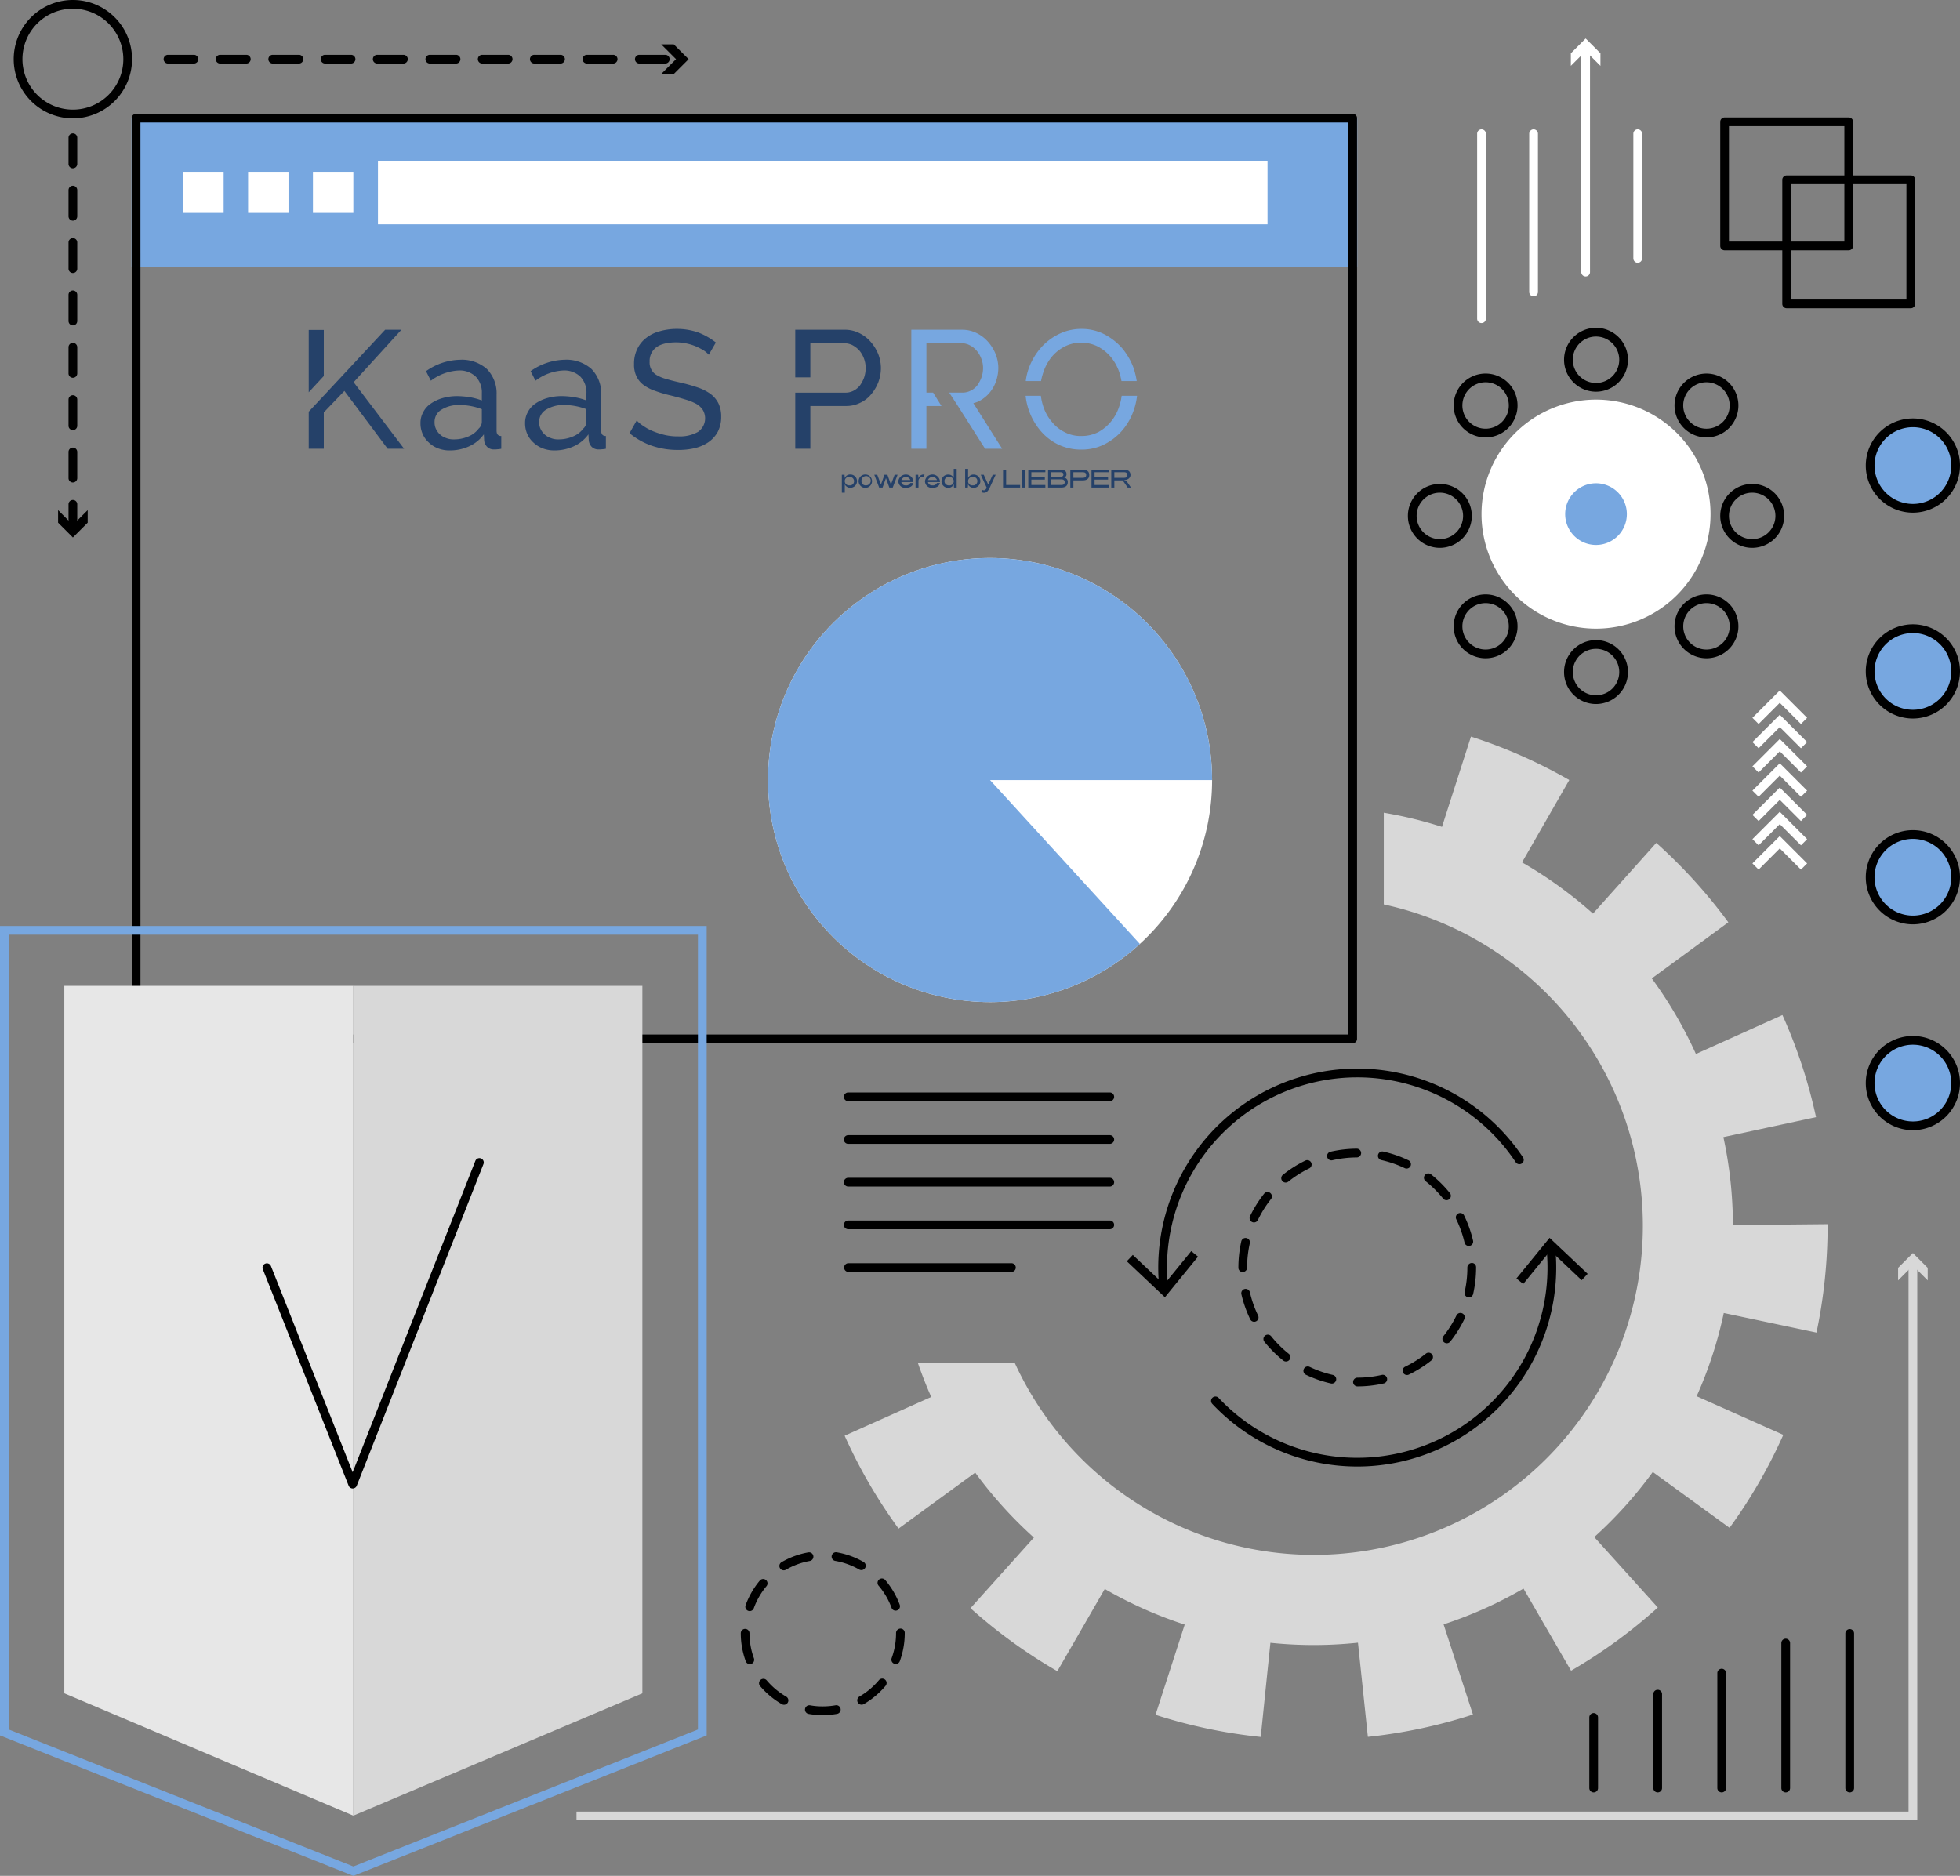
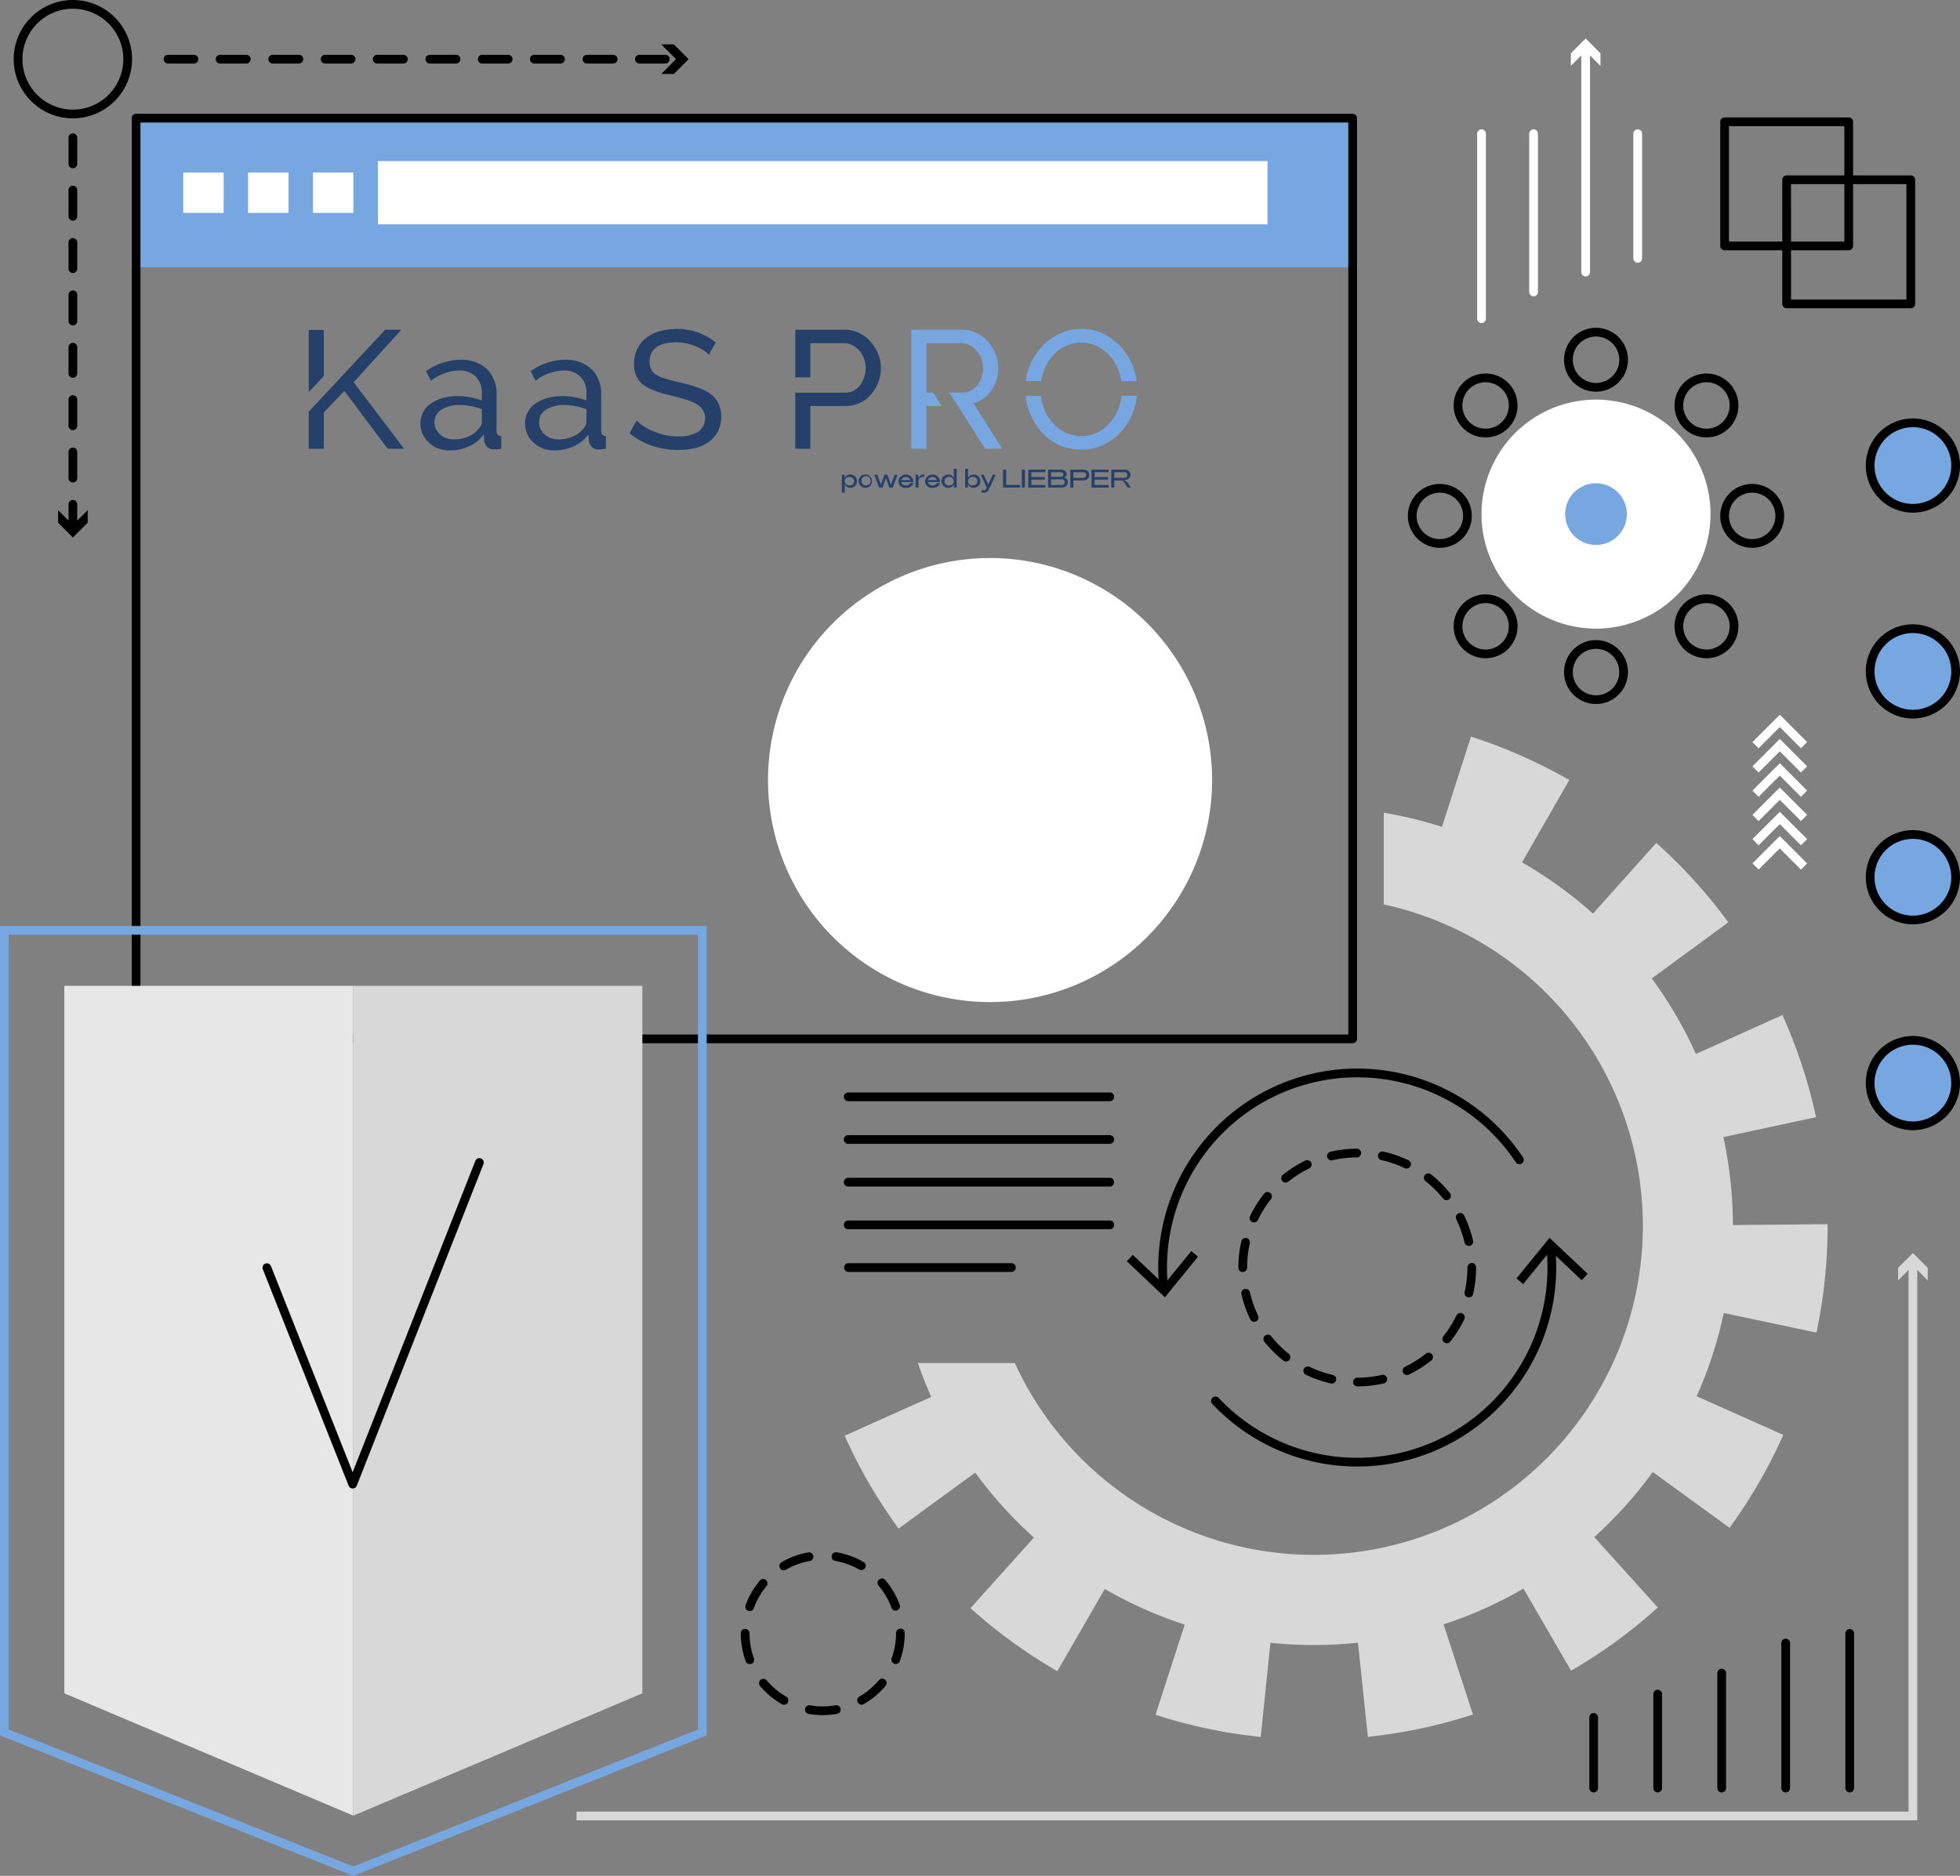
<svg xmlns="http://www.w3.org/2000/svg" id="Gruppe_18432" data-name="Gruppe 18432" width="526.452" height="503.883" viewBox="0 0 526.452 503.883">
  <rect x="0" y="0" width="526.452" height="503.883" fill="#808080" stroke="none" />
  <defs>
    <clipPath id="clip-path">
      <rect id="Rechteck_8769" data-name="Rechteck 8769" width="526.452" height="503.883" fill="none" />
    </clipPath>
  </defs>
  <g id="Gruppe_18431" data-name="Gruppe 18431" clip-path="url(#clip-path)">
    <path id="Pfad_90028" data-name="Pfad 90028" d="M253.6,157.243A59.64,59.64,0,1,1,193.96,97.6,59.639,59.639,0,0,1,253.6,157.243" transform="translate(71.966 52.294)" fill="#fff" />
-     <path id="Pfad_90029" data-name="Pfad 90029" d="M193.96,157.243,234.2,201.258a59.64,59.64,0,1,1,19.4-44.015Z" transform="translate(71.966 52.294)" fill="#77a7e0" />
    <rect id="Rechteck_8763" data-name="Rechteck 8763" width="329.226" height="40.065" transform="translate(35.326 31.734)" fill="#77a7e0" />
    <rect id="Rechteck_8764" data-name="Rechteck 8764" width="10.853" height="10.853" transform="translate(49.216 46.339)" fill="#fff" />
    <rect id="Rechteck_8765" data-name="Rechteck 8765" width="10.852" height="10.853" transform="translate(66.636 46.339)" fill="#fff" />
    <rect id="Rechteck_8766" data-name="Rechteck 8766" width="10.853" height="10.853" transform="translate(84.055 46.339)" fill="#fff" />
    <rect id="Rechteck_8767" data-name="Rechteck 8767" width="238.932" height="16.98" transform="translate(101.52 43.275)" fill="#fff" />
    <path id="Pfad_90030" data-name="Pfad 90030" d="M350.986,269.561H24.209a1.173,1.173,0,0,1-1.173-1.173V21.071A1.173,1.173,0,0,1,24.209,19.9H350.986a1.172,1.172,0,0,1,1.172,1.172V268.388a1.172,1.172,0,0,1-1.172,1.173m-325.6-2.345H349.814V22.244H25.381Z" transform="translate(12.342 10.661)" />
    <path id="Pfad_90031" data-name="Pfad 90031" d="M219.031,193.418H148.78a1.173,1.173,0,1,1,0-2.345h70.251a1.173,1.173,0,0,1,0,2.345" transform="translate(79.085 102.373)" />
    <path id="Pfad_90032" data-name="Pfad 90032" d="M219.031,200.884H148.78a1.173,1.173,0,1,1,0-2.345h70.251a1.173,1.173,0,0,1,0,2.345" transform="translate(79.085 106.373)" />
    <path id="Pfad_90033" data-name="Pfad 90033" d="M219.031,208.35H148.78a1.173,1.173,0,1,1,0-2.345h70.251a1.173,1.173,0,0,1,0,2.345" transform="translate(79.085 110.373)" />
    <path id="Pfad_90034" data-name="Pfad 90034" d="M219.031,215.816H148.78a1.173,1.173,0,1,1,0-2.345h70.251a1.173,1.173,0,0,1,0,2.345" transform="translate(79.085 114.373)" />
    <path id="Pfad_90035" data-name="Pfad 90035" d="M192.609,223.282H148.78a1.173,1.173,0,0,1,0-2.345h43.83a1.173,1.173,0,0,1,0,2.345" transform="translate(79.085 118.373)" />
    <path id="Pfad_90036" data-name="Pfad 90036" d="M279.132,320.939a1.171,1.171,0,0,1-1.172-1.172V300.793a1.172,1.172,0,0,1,2.344,0v18.975a1.171,1.171,0,0,1-1.172,1.172" transform="translate(148.925 160.53)" />
    <path id="Pfad_90037" data-name="Pfad 90037" d="M290.327,323.122a1.171,1.171,0,0,1-1.172-1.172V296.719a1.172,1.172,0,1,1,2.344,0v25.231a1.171,1.171,0,0,1-1.172,1.172" transform="translate(154.923 158.347)" />
    <path id="Pfad_90038" data-name="Pfad 90038" d="M301.523,325.093a1.171,1.171,0,0,1-1.172-1.172V293.04a1.172,1.172,0,1,1,2.344,0v30.881a1.171,1.171,0,0,1-1.172,1.172" transform="translate(160.921 156.376)" />
    <path id="Pfad_90039" data-name="Pfad 90039" d="M312.719,327.909a1.171,1.171,0,0,1-1.172-1.172V287.785a1.172,1.172,0,0,1,2.344,0v38.952a1.171,1.171,0,0,1-1.172,1.172" transform="translate(166.92 153.561)" />
    <path id="Pfad_90040" data-name="Pfad 90040" d="M323.914,328.809a1.171,1.171,0,0,1-1.172-1.172V286.105a1.172,1.172,0,1,1,2.344,0v41.532a1.171,1.171,0,0,1-1.172,1.172" transform="translate(172.918 152.66)" />
    <path id="Pfad_90041" data-name="Pfad 90041" d="M460.954,370.606H100.826v-2.345H458.609V220.908h2.345Z" transform="translate(54.02 118.357)" fill="#d8d8d8" />
    <path id="Pfad_90042" data-name="Pfad 90042" d="M339.916,226.513l-3.975-3.978-3.975,3.978v-3.376l3.975-3.975,3.975,3.975Z" transform="translate(177.86 117.422)" fill="#d8d8d8" />
    <path id="Pfad_90043" data-name="Pfad 90043" d="M338.558,181.963a11.479,11.479,0,1,1-11.478,11.478,11.479,11.479,0,0,1,11.478-11.478" transform="translate(175.242 97.492)" fill="#77a7e0" />
    <path id="Pfad_90044" data-name="Pfad 90044" d="M338.969,206.5a12.652,12.652,0,1,1,12.65-12.65,12.666,12.666,0,0,1-12.65,12.65m0-22.958a10.307,10.307,0,1,0,10.305,10.308,10.32,10.32,0,0,0-10.305-10.308" transform="translate(174.833 97.083)" />
    <path id="Pfad_90045" data-name="Pfad 90045" d="M338.558,145.96a11.479,11.479,0,1,1-11.478,11.48,11.481,11.481,0,0,1,11.478-11.48" transform="translate(175.242 78.202)" fill="#77a7e0" />
    <path id="Pfad_90046" data-name="Pfad 90046" d="M338.969,170.5a12.652,12.652,0,1,1,12.65-12.652,12.666,12.666,0,0,1-12.65,12.652m0-22.958a10.307,10.307,0,1,0,10.305,10.307,10.319,10.319,0,0,0-10.305-10.307" transform="translate(174.833 77.793)" />
    <path id="Pfad_90047" data-name="Pfad 90047" d="M338.558,109.956a11.479,11.479,0,1,1-11.478,11.478,11.479,11.479,0,0,1,11.478-11.478" transform="translate(175.242 58.912)" fill="#77a7e0" />
    <path id="Pfad_90048" data-name="Pfad 90048" d="M338.969,134.5a12.652,12.652,0,1,1,12.65-12.652,12.667,12.667,0,0,1-12.65,12.652m0-22.958a10.307,10.307,0,1,0,10.305,10.307,10.319,10.319,0,0,0-10.305-10.307" transform="translate(174.833 58.503)" />
    <path id="Pfad_90049" data-name="Pfad 90049" d="M338.558,73.953A11.479,11.479,0,1,1,327.08,85.431a11.479,11.479,0,0,1,11.478-11.478" transform="translate(175.242 39.622)" fill="#77a7e0" />
    <path id="Pfad_90050" data-name="Pfad 90050" d="M338.969,98.492a12.652,12.652,0,1,1,12.65-12.652,12.666,12.666,0,0,1-12.65,12.652m0-22.958a10.307,10.307,0,1,0,10.305,10.307,10.319,10.319,0,0,0-10.305-10.307" transform="translate(174.833 39.213)" />
    <path id="Pfad_90051" data-name="Pfad 90051" d="M11.249,172.429V362.466L88.881,395.33v-222.9Z" transform="translate(6.027 92.383)" fill="#e7e7e7" />
    <path id="Pfad_90052" data-name="Pfad 90052" d="M61.8,172.429v222.9l77.63-32.864V172.429Z" transform="translate(33.11 92.383)" fill="#d8d8d8" />
    <path id="Pfad_90053" data-name="Pfad 90053" d="M94.908,417.109,0,379.384V161.959H189.814V379.384ZM2.345,377.793l92.563,36.794,92.561-36.794V164.3H2.345Z" transform="translate(0 86.774)" fill="#77a7e0" />
    <path id="Pfad_90054" data-name="Pfad 90054" d="M70.131,291.3a1.172,1.172,0,0,1-1.09-.74L46,232.436a1.172,1.172,0,1,1,2.179-.863l21.945,55.362L103.073,203.3a1.171,1.171,0,1,1,2.179.859L71.221,290.553a1.171,1.171,0,0,1-1.089.743Z" transform="translate(24.603 108.527)" />
    <path id="Pfad_90055" data-name="Pfad 90055" d="M386.309,260.04a112.553,112.553,0,0,0-2.559-23.623l24.886-5.36a137.414,137.414,0,0,0-9.026-27.432l-23.238,10.468a112.664,112.664,0,0,0-11.848-20.3l20.556-15.072a138.846,138.846,0,0,0-19.355-21.338l-17,19a113.193,113.193,0,0,0-19.061-13.765L342.358,140.5a137.544,137.544,0,0,0-26.406-11.669l-7.786,24.245a112.544,112.544,0,0,0-15.631-3.8v24.64A88.368,88.368,0,1,1,193.429,297.1H167.395c1.078,3.095,2.256,6.145,3.589,9.112l-23.261,10.417a138.171,138.171,0,0,0,14.482,24.943l20.589-15.035a113.516,113.516,0,0,0,15.762,17.451l-17.03,18.964a138.64,138.64,0,0,0,23.325,16.923l12.741-22.085a111.977,111.977,0,0,0,21.473,9.573l-7.84,24.228a137.471,137.471,0,0,0,28.257,5.947l2.6-25.294a112.609,112.609,0,0,0,23.52-.028l2.658,25.3a137.655,137.655,0,0,0,28.221-6L308.6,367.3a111.981,111.981,0,0,0,21.456-9.612l12.781,22.061a138.493,138.493,0,0,0,23.3-16.973l-17.067-18.924a113.413,113.413,0,0,0,15.72-17.483l20.619,15a138.065,138.065,0,0,0,14.435-24.973l-23.278-10.374a111.6,111.6,0,0,0,7.292-22.358l24.9,5.262a139.016,139.016,0,0,0,2.984-28.656V259.8Z" transform="translate(79.147 69.027)" fill="#d8d8d8" />
    <path id="Pfad_90056" data-name="Pfad 90056" d="M151.6,315.244h-.018a22.323,22.323,0,0,1-3.8-.327,1.172,1.172,0,0,1,.4-2.31,18.226,18.226,0,0,0,3.416.292,19.824,19.824,0,0,0,3.416-.3,1.171,1.171,0,0,1,.409,2.307,21.972,21.972,0,0,1-3.824.335m-10.426-2.777a1.166,1.166,0,0,1-.587-.158,22.134,22.134,0,0,1-5.862-4.905,1.173,1.173,0,0,1,1.791-1.514,19.807,19.807,0,0,0,5.243,4.389,1.173,1.173,0,0,1-.585,2.188m20.844-.02a1.171,1.171,0,0,1-.585-2.185,19.671,19.671,0,0,0,5.231-4.4,1.172,1.172,0,1,1,1.8,1.507,21.991,21.991,0,0,1-5.854,4.919,1.156,1.156,0,0,1-.587.157m-30.028-10.89a1.171,1.171,0,0,1-1.1-.768,21.972,21.972,0,0,1-1.335-7.53,1.171,1.171,0,0,1,1.17-1.173h0a1.172,1.172,0,0,1,1.172,1.17,19.618,19.618,0,0,0,1.193,6.727,1.173,1.173,0,0,1-.7,1.5,1.2,1.2,0,0,1-.4.071m39.193-.035a1.157,1.157,0,0,1-.4-.072,1.17,1.17,0,0,1-.7-1.5,19.628,19.628,0,0,0,1.181-6.731A1.208,1.208,0,0,1,172.431,292a1.137,1.137,0,0,1,1.172,1.132v.081a21.886,21.886,0,0,1-1.324,7.533,1.173,1.173,0,0,1-1.1.772M131.957,287.3a1.17,1.17,0,0,1-1.1-1.571,21.977,21.977,0,0,1,3.812-6.628,1.173,1.173,0,0,1,1.8,1.505,19.661,19.661,0,0,0-3.409,5.92,1.171,1.171,0,0,1-1.1.774m39.2-.114a1.172,1.172,0,0,1-1.1-.768,19.608,19.608,0,0,0-3.442-5.9A1.172,1.172,0,1,1,168.4,279a21.961,21.961,0,0,1,3.852,6.6,1.177,1.177,0,0,1-.7,1.507,1.162,1.162,0,0,1-.4.072M141.1,276.352a1.173,1.173,0,0,1-.591-2.185,21.859,21.859,0,0,1,7.181-2.635,1.172,1.172,0,0,1,.412,2.308,19.512,19.512,0,0,0-6.41,2.353,1.18,1.18,0,0,1-.591.16m20.847-.06a1.183,1.183,0,0,1-.584-.155,19.54,19.54,0,0,0-6.427-2.316,1.172,1.172,0,1,1,.4-2.31,21.852,21.852,0,0,1,7.2,2.592,1.172,1.172,0,0,1-.584,2.189" transform="translate(69.409 145.46)" />
    <path id="Pfad_90057" data-name="Pfad 90057" d="M248.541,264.761a1.173,1.173,0,0,1,0-2.345,29.819,29.819,0,0,0,6.581-.74,1.172,1.172,0,0,1,.522,2.285,32.113,32.113,0,0,1-7.1.8ZM241.7,264a1.157,1.157,0,0,1-.258-.029,31.891,31.891,0,0,1-6.753-2.351,1.173,1.173,0,0,1,1.017-2.113,29.545,29.545,0,0,0,6.254,2.178A1.173,1.173,0,0,1,241.7,264m20.172-2.293a1.172,1.172,0,0,1-.511-2.227,29.641,29.641,0,0,0,5.6-3.531,1.173,1.173,0,0,1,1.465,1.832,31.976,31.976,0,0,1-6.045,3.809,1.166,1.166,0,0,1-.51.117m-32.5-3.632a1.167,1.167,0,0,1-.731-.255,32.181,32.181,0,0,1-5.057-5.043,1.172,1.172,0,1,1,1.828-1.467,29.946,29.946,0,0,0,4.69,4.676,1.171,1.171,0,0,1-.729,2.089m43.191-4.9a1.173,1.173,0,0,1-.917-1.9,29.72,29.72,0,0,0,3.526-5.606,1.173,1.173,0,0,1,2.112,1.02,32.034,32.034,0,0,1-3.806,6.049,1.174,1.174,0,0,1-.915.441M220.82,247.4a1.173,1.173,0,0,1-1.055-.662A31.988,31.988,0,0,1,217.392,240a1.172,1.172,0,0,1,2.285-.525,29.551,29.551,0,0,0,2.2,6.244,1.172,1.172,0,0,1-.544,1.566,1.194,1.194,0,0,1-.511.117m57.675-6.553a1.194,1.194,0,0,1-.261-.029,1.171,1.171,0,0,1-.882-1.4,29.622,29.622,0,0,0,.736-6.579,1.226,1.226,0,0,1,1.172-1.235,1.119,1.119,0,0,1,1.172,1.109v.126a32.015,32.015,0,0,1-.794,7.1,1.17,1.17,0,0,1-1.143.911m-60.735-6.808a1.146,1.146,0,0,1-1.173-1.141v-.063a32.2,32.2,0,0,1,.777-7.034,1.173,1.173,0,0,1,2.29.514,29.7,29.7,0,0,0-.722,6.519,1.2,1.2,0,0,1-1.172,1.2m60.711-7a1.173,1.173,0,0,1-1.143-.908,29.561,29.561,0,0,0-2.21-6.238,1.172,1.172,0,1,1,2.107-1.026,32.009,32.009,0,0,1,2.388,6.734,1.173,1.173,0,0,1-.877,1.407,1.129,1.129,0,0,1-.266.031m-57.7-6.318a1.173,1.173,0,0,1-1.058-1.679,32.193,32.193,0,0,1,3.793-6.057,1.173,1.173,0,0,1,1.837,1.459,29.639,29.639,0,0,0-3.515,5.612,1.171,1.171,0,0,1-1.057.665m51.714-5.979a1.175,1.175,0,0,1-.914-.438,29.862,29.862,0,0,0-4.7-4.666,1.172,1.172,0,1,1,1.456-1.837,32.194,32.194,0,0,1,5.07,5.033,1.172,1.172,0,0,1-.914,1.907m-43.209-4.733a1.173,1.173,0,0,1-.733-2.087,31.948,31.948,0,0,1,6.034-3.821,1.172,1.172,0,0,1,1.024,2.109,29.693,29.693,0,0,0-5.593,3.542,1.169,1.169,0,0,1-.733.258m32.488-3.763a1.188,1.188,0,0,1-.507-.114A29.437,29.437,0,0,0,255,203.972a1.172,1.172,0,1,1,.513-2.287,31.886,31.886,0,0,1,6.754,2.337,1.172,1.172,0,0,1-.505,2.23m-20.183-2.21a1.172,1.172,0,0,1-.264-2.314,32.159,32.159,0,0,1,7.1-.816h0a1.173,1.173,0,0,1,0,2.345,29.884,29.884,0,0,0-6.579.754,1.1,1.1,0,0,1-.263.031" transform="translate(116.042 107.645)" />
    <path id="Pfad_90058" data-name="Pfad 90058" d="M251.066,277.461a53.506,53.506,0,0,1-38.935-16.826,1.173,1.173,0,0,1,1.709-1.608,51.106,51.106,0,0,0,88.052-40.348,1.172,1.172,0,1,1,2.331-.249,53.451,53.451,0,0,1-53.158,59.031" transform="translate(113.484 116.469)" />
    <path id="Pfad_90059" data-name="Pfad 90059" d="M265.217,227.416l1.817,1.485,7.3-8.961,8.4,7.94,1.609-1.708L274.115,216.5Z" transform="translate(142.097 115.998)" />
    <path id="Pfad_90060" data-name="Pfad 90060" d="M204.029,246.974a1.171,1.171,0,0,1-1.163-1.049,53.457,53.457,0,0,1,97.671-35.186,1.172,1.172,0,1,1-1.95,1.3A51.114,51.114,0,0,0,205.2,245.677a1.172,1.172,0,0,1-1.041,1.29c-.041,0-.084.006-.126.006" transform="translate(108.53 100.138)" />
    <path id="Pfad_90061" data-name="Pfad 90061" d="M216.2,220.31l-1.817-1.485-7.3,8.961-8.4-7.94-1.611,1.706,10.238,9.668Z" transform="translate(105.585 117.241)" />
    <path id="Pfad_90062" data-name="Pfad 90062" d="M320.621,100.651a30.757,30.757,0,1,1-30.757-30.757,30.756,30.756,0,0,1,30.757,30.757" transform="translate(138.824 37.448)" fill="#fff" />
    <path id="Pfad_90063" data-name="Pfad 90063" d="M282.126,74.5a8.583,8.583,0,1,1,8.583-8.582,8.591,8.591,0,0,1-8.583,8.582m0-14.82a6.238,6.238,0,1,0,6.24,6.238,6.245,6.245,0,0,0-6.24-6.238" transform="translate(146.56 30.717)" />
    <path id="Pfad_90064" data-name="Pfad 90064" d="M282.126,129.123a8.583,8.583,0,1,1,8.583-8.582,8.591,8.591,0,0,1-8.583,8.582m0-14.82a6.238,6.238,0,1,0,6.24,6.238,6.245,6.245,0,0,0-6.24-6.238" transform="translate(146.56 59.985)" />
    <path id="Pfad_90065" data-name="Pfad 90065" d="M254.814,101.809a8.583,8.583,0,1,1,8.583-8.582,8.591,8.591,0,0,1-8.583,8.582m0-14.82a6.238,6.238,0,1,0,6.24,6.238,6.245,6.245,0,0,0-6.24-6.238" transform="translate(131.926 45.35)" />
    <path id="Pfad_90066" data-name="Pfad 90066" d="M309.441,101.809a8.583,8.583,0,1,1,8.584-8.582,8.591,8.591,0,0,1-8.584,8.582m0-14.82a6.238,6.238,0,1,0,6.238,6.238,6.245,6.245,0,0,0-6.238-6.238" transform="translate(161.194 45.35)" />
    <path id="Pfad_90067" data-name="Pfad 90067" d="M262.811,121.117a8.578,8.578,0,1,1,6.069-2.509,8.554,8.554,0,0,1-6.069,2.509m0-14.813a6.235,6.235,0,1,0,4.412,1.825,6.215,6.215,0,0,0-4.412-1.825" transform="translate(136.213 55.7)" />
    <path id="Pfad_90068" data-name="Pfad 90068" d="M301.438,82.49a8.578,8.578,0,1,1,6.071-2.509,8.56,8.56,0,0,1-6.071,2.509M297.029,69.5a6.238,6.238,0,1,0,8.822,0,6.247,6.247,0,0,0-8.822,0" transform="translate(156.908 35.005)" />
    <path id="Pfad_90069" data-name="Pfad 90069" d="M301.439,121.117a8.578,8.578,0,1,1,6.069-2.509,8.554,8.554,0,0,1-6.069,2.509m0-14.813a6.235,6.235,0,1,0,4.412,1.825,6.215,6.215,0,0,0-4.412-1.825" transform="translate(156.909 55.7)" />
    <path id="Pfad_90070" data-name="Pfad 90070" d="M262.813,82.49a8.58,8.58,0,1,1,6.069-2.511,8.549,8.549,0,0,1-6.069,2.511m0-14.814a6.236,6.236,0,1,0,4.409,1.824,6.228,6.228,0,0,0-4.409-1.824" transform="translate(136.213 35.005)" />
    <path id="Pfad_90071" data-name="Pfad 90071" d="M290.306,92.81a8.283,8.283,0,1,1-8.284-8.282,8.284,8.284,0,0,1,8.284,8.282" transform="translate(146.664 45.288)" fill="#77a7e0" />
    <path id="Pfad_90072" data-name="Pfad 90072" d="M259.516,74.655a1.171,1.171,0,0,1-1.172-1.172V23.795a1.172,1.172,0,1,1,2.344,0V73.483a1.171,1.171,0,0,1-1.172,1.172" transform="translate(138.415 12.121)" fill="#fff" />
    <path id="Pfad_90073" data-name="Pfad 90073" d="M268.622,67.478a1.171,1.171,0,0,1-1.172-1.172V23.795a1.172,1.172,0,1,1,2.344,0V66.307a1.171,1.171,0,0,1-1.172,1.172" transform="translate(143.294 12.121)" fill="#fff" />
    <path id="Pfad_90074" data-name="Pfad 90074" d="M277.728,70.129a1.171,1.171,0,0,1-1.172-1.172V8.887a1.172,1.172,0,0,1,2.344,0v60.07a1.171,1.171,0,0,1-1.172,1.172" transform="translate(148.173 4.134)" fill="#fff" />
    <path id="Pfad_90075" data-name="Pfad 90075" d="M274.731,14.083l3.975-3.978,3.975,3.978V10.708l-3.975-3.975-3.975,3.975Z" transform="translate(147.195 3.608)" fill="#fff" />
    <path id="Pfad_90076" data-name="Pfad 90076" d="M286.835,58.462a1.171,1.171,0,0,1-1.172-1.172v-33.5a1.172,1.172,0,1,1,2.344,0v33.5a1.171,1.171,0,0,1-1.172,1.172" transform="translate(153.052 12.121)" fill="#fff" />
    <path id="Pfad_90077" data-name="Pfad 90077" d="M163.407,11.93h-7.034a1.173,1.173,0,0,1,0-2.345h7.034a1.173,1.173,0,0,1,0,2.345m-14.068,0H142.3a1.173,1.173,0,0,1,0-2.345h7.034a1.173,1.173,0,1,1,0,2.345m-14.066,0h-7.034a1.173,1.173,0,1,1,0-2.345h7.034a1.173,1.173,0,0,1,0,2.345m-14.068,0h-7.034a1.173,1.173,0,0,1,0-2.345H121.2a1.173,1.173,0,0,1,0,2.345m-14.068,0H100.1a1.173,1.173,0,0,1,0-2.345h7.034a1.173,1.173,0,1,1,0,2.345m-14.066,0H86.037a1.173,1.173,0,1,1,0-2.345h7.034a1.173,1.173,0,0,1,0,2.345M79,11.93H71.969a1.173,1.173,0,0,1,0-2.345H79a1.173,1.173,0,0,1,0,2.345m-14.068,0H57.9a1.173,1.173,0,0,1,0-2.345h7.034a1.173,1.173,0,1,1,0,2.345m-14.066,0H43.836a1.173,1.173,0,1,1,0-2.345h7.034a1.173,1.173,0,0,1,0,2.345m-14.068,0H29.768a1.173,1.173,0,0,1,0-2.345H36.8a1.173,1.173,0,0,1,0,2.345" transform="translate(15.321 5.135)" />
    <path id="Pfad_90078" data-name="Pfad 90078" d="M115.648,15.71l3.978-3.975-3.978-3.975h3.374L123,11.736l-3.976,3.975Z" transform="translate(61.962 4.158)" />
    <path id="Pfad_90079" data-name="Pfad 90079" d="M18.291,31.788A15.894,15.894,0,1,1,34.185,15.894,15.912,15.912,0,0,1,18.291,31.788m0-29.442a13.549,13.549,0,1,0,13.55,13.549A13.563,13.563,0,0,0,18.291,2.345" transform="translate(1.285)" />
    <path id="Pfad_90080" data-name="Pfad 90080" d="M13.156,130.37a1.172,1.172,0,0,1-1.172-1.173v-6.229a1.172,1.172,0,1,1,2.344,0V129.2a1.172,1.172,0,0,1-1.172,1.173m0-13.263a1.171,1.171,0,0,1-1.172-1.172V108.9a1.172,1.172,0,1,1,2.344,0v7.034a1.171,1.171,0,0,1-1.172,1.172m0-14.068a1.171,1.171,0,0,1-1.172-1.172V94.834a1.172,1.172,0,1,1,2.344,0v7.034a1.171,1.171,0,0,1-1.172,1.172m0-14.066A1.172,1.172,0,0,1,11.984,87.8V80.768a1.172,1.172,0,1,1,2.344,0V87.8a1.172,1.172,0,0,1-1.172,1.173m0-14.068a1.172,1.172,0,0,1-1.172-1.172V66.7a1.172,1.172,0,1,1,2.344,0v7.034a1.172,1.172,0,0,1-1.172,1.172m0-14.068a1.171,1.171,0,0,1-1.172-1.172V52.632a1.172,1.172,0,1,1,2.344,0v7.034a1.171,1.171,0,0,1-1.172,1.172m0-14.066A1.172,1.172,0,0,1,11.984,45.6V38.565a1.172,1.172,0,1,1,2.344,0V45.6a1.172,1.172,0,0,1-1.172,1.173m0-14.068a1.171,1.171,0,0,1-1.172-1.172V24.5a1.172,1.172,0,1,1,2.344,0v7.034A1.171,1.171,0,0,1,13.156,32.7" transform="translate(6.421 12.497)" />
    <path id="Pfad_90081" data-name="Pfad 90081" d="M10.159,89.221,14.134,93.2l3.975-3.976V92.6l-3.975,3.975L10.159,92.6Z" transform="translate(5.443 47.803)" />
    <path id="Pfad_90082" data-name="Pfad 90082" d="M335.371,56.224h-33.34a1.173,1.173,0,0,1-1.172-1.173V21.712a1.172,1.172,0,0,1,1.172-1.172h33.34a1.172,1.172,0,0,1,1.172,1.172V55.05a1.173,1.173,0,0,1-1.172,1.173M303.2,53.879h31V22.885h-31Z" transform="translate(161.194 11.005)" />
    <path id="Pfad_90083" data-name="Pfad 90083" d="M346.224,66.36h-33.34a1.172,1.172,0,0,1-1.172-1.172V31.85a1.172,1.172,0,0,1,1.172-1.172h33.34A1.172,1.172,0,0,1,347.4,31.85V65.188a1.172,1.172,0,0,1-1.172,1.172m-32.167-2.344h30.993v-31H314.057Z" transform="translate(167.008 16.437)" />
-     <path id="Pfad_90084" data-name="Pfad 90084" d="M319.525,129.768l-5.69-5.69-5.689,5.69-1.659-1.657,7.347-7.347,7.347,7.347Z" transform="translate(164.21 64.702)" fill="#fff" />
    <path id="Pfad_90085" data-name="Pfad 90085" d="M319.525,134.012l-5.69-5.69-5.689,5.69-1.659-1.657,7.347-7.347,7.347,7.347Z" transform="translate(164.21 66.976)" fill="#fff" />
    <path id="Pfad_90086" data-name="Pfad 90086" d="M319.525,138.257l-5.69-5.69-5.689,5.69-1.659-1.657,7.347-7.349,7.347,7.349Z" transform="translate(164.21 69.25)" fill="#fff" />
    <path id="Pfad_90087" data-name="Pfad 90087" d="M319.525,142.5l-5.69-5.69-5.689,5.69-1.659-1.657,7.347-7.347,7.347,7.347Z" transform="translate(164.21 71.524)" fill="#fff" />
    <path id="Pfad_90088" data-name="Pfad 90088" d="M319.525,146.745l-5.69-5.69-5.689,5.69-1.659-1.657,7.347-7.347,7.347,7.347Z" transform="translate(164.21 73.799)" fill="#fff" />
    <path id="Pfad_90089" data-name="Pfad 90089" d="M319.525,150.991l-5.69-5.692-5.689,5.692-1.659-1.657,7.347-7.349,7.347,7.349Z" transform="translate(164.21 76.073)" fill="#fff" />
    <path id="Pfad_90090" data-name="Pfad 90090" d="M319.525,155.235l-5.69-5.69-5.689,5.69-1.659-1.657,7.347-7.347,7.347,7.347Z" transform="translate(164.21 78.347)" fill="#fff" />
    <path id="Pfad_90091" data-name="Pfad 90091" d="M148.024,84.775a1.086,1.086,0,0,1,1.239-1.121,1.121,1.121,0,0,1,1.246,1.121,1.093,1.093,0,0,1-1.246,1.136,1.118,1.118,0,0,1-1.239-1.136m1.507,1.783a1.783,1.783,0,0,0,0-3.566,1.548,1.548,0,0,0-1.52.978l-.055-.909h-.723V87.88h.792V85.615a1.551,1.551,0,0,0,1.507.943" transform="translate(78.884 44.465)" fill="#254169" />
    <path id="Pfad_90092" data-name="Pfad 90092" d="M150.937,84.775a1.248,1.248,0,1,1,1.239,1.136,1.1,1.1,0,0,1-1.239-1.136m1.239,1.8a1.8,1.8,0,1,0-2.01-1.8,1.809,1.809,0,0,0,2.01,1.8" transform="translate(80.456 44.465)" fill="#254169" />
    <path id="Pfad_90093" data-name="Pfad 90093" d="M153.7,83.038h-.791l1.307,3.44h.909l.915-2.532.908,2.532h.909l1.308-3.44h-.792l-1,2.622-.943-2.622h-.791l-.943,2.622Z" transform="translate(81.927 44.49)" fill="#254169" />
    <path id="Pfad_90094" data-name="Pfad 90094" d="M157.116,84.775a1.806,1.806,0,0,0,2.01,1.8c1.087,0,1.809-.427,2.018-1.287h-.828a1.15,1.15,0,0,1-1.19.625,1.113,1.113,0,0,1-1.219-.886h3.237V84.85a2.025,2.025,0,0,0-4.028-.075m3.222-.3h-2.416a1.3,1.3,0,0,1,2.416,0" transform="translate(84.179 44.465)" fill="#254169" />
    <path id="Pfad_90095" data-name="Pfad 90095" d="M160.9,84.066l-.055-1.006h-.723V86.5h.791V84.774a1.08,1.08,0,0,1,1.164-1.121,1.814,1.814,0,0,1,.344.034l.1-.68c-.083-.008-.172-.015-.261-.015a1.42,1.42,0,0,0-1.362,1.075" transform="translate(85.792 44.465)" fill="#254169" />
    <path id="Pfad_90096" data-name="Pfad 90096" d="M161.774,84.775a1.806,1.806,0,0,0,2.01,1.8c1.087,0,1.811-.427,2.016-1.287h-.825a1.152,1.152,0,0,1-1.192.625,1.112,1.112,0,0,1-1.218-.886H165.8V84.85a2.024,2.024,0,0,0-4.027-.075m3.222-.3H162.58a1.3,1.3,0,0,1,2.416,0" transform="translate(86.675 44.465)" fill="#254169" />
    <path id="Pfad_90097" data-name="Pfad 90097" d="M165.451,85.316a1.091,1.091,0,0,1,1.246-1.133,1.118,1.118,0,0,1,1.239,1.133A1.089,1.089,0,0,1,166.7,86.44a1.122,1.122,0,0,1-1.246-1.124m.977,1.785a1.547,1.547,0,0,0,1.52-.978l.055.909h.723V82.006h-.791v2.471a1.552,1.552,0,0,0-1.508-.943,1.783,1.783,0,0,0,0,3.566" transform="translate(88.232 43.937)" fill="#254169" />
    <path id="Pfad_90098" data-name="Pfad 90098" d="M169.593,85.316a1.117,1.117,0,0,1,1.239-1.133,1.091,1.091,0,0,1,1.246,1.133,1.122,1.122,0,0,1-1.246,1.124,1.088,1.088,0,0,1-1.239-1.124M171.1,87.1a1.783,1.783,0,0,0,0-3.566,1.552,1.552,0,0,0-1.508.943V82.006H168.8v5.025h.722l.055-.909a1.551,1.551,0,0,0,1.522.978" transform="translate(90.44 43.937)" fill="#254169" />
    <path id="Pfad_90099" data-name="Pfad 90099" d="M172.323,83.038h-.791l1.6,3.489c-.22.427-.433.688-.757.688a1.032,1.032,0,0,1-.467-.123l-.263.577a1.557,1.557,0,0,0,.771.2c.757,0,1.2-.662,1.536-1.391l1.582-3.44h-.791l-1.212,2.637Z" transform="translate(91.903 44.49)" fill="#254169" />
    <path id="Pfad_90100" data-name="Pfad 90100" d="M176.254,82.14h-.826v4.818h4.584v-.688h-3.758Z" transform="translate(93.991 44.009)" fill="#254169" />
    <rect id="Rechteck_8768" data-name="Rechteck 8768" width="0.826" height="4.818" transform="translate(274.468 126.149)" fill="#254169" />
    <path id="Pfad_90101" data-name="Pfad 90101" d="M179.84,86.958h4.584V86.27h-3.758V84.825h3.62v-.688h-3.62V82.83h3.758v-.688H179.84Z" transform="translate(96.355 44.01)" fill="#254169" />
    <path id="Pfad_90102" data-name="Pfad 90102" d="M184.124,84.069V82.83h2.388c.579,0,.909.158.909.619,0,.427-.3.62-.909.62Zm0,2.2V84.757h2.732c.577,0,.909.233.909.757,0,.508-.3.756-.909.756Zm2.394-4.13H183.3v4.818h3.566c1.074,0,1.728-.481,1.728-1.444a1.13,1.13,0,0,0-.978-1.232.911.911,0,0,0,.633-.972c0-.8-.605-1.17-1.728-1.17" transform="translate(98.207 44.009)" fill="#254169" />
    <path id="Pfad_90103" data-name="Pfad 90103" d="M188.019,84.344V82.83h2.526c.579,0,.909.233.909.757,0,.508-.3.757-.909.757Zm2.533-2.2h-3.357v4.818h.825V85.032h2.533c1.075,0,1.728-.482,1.728-1.445,0-.937-.605-1.447-1.728-1.447" transform="translate(100.294 44.009)" fill="#254169" />
    <path id="Pfad_90104" data-name="Pfad 90104" d="M190.9,86.958h4.583V86.27h-3.757V84.825h3.62v-.688h-3.62V82.83h3.757v-.688H190.9Z" transform="translate(102.278 44.01)" fill="#254169" />
-     <path id="Pfad_90105" data-name="Pfad 90105" d="M195.179,84.342V82.828h2.6c.577,0,.908.235.908.757s-.3.757-.908.757Zm2.631.674v-.069c.971,0,1.7-.565,1.7-1.362,0-.935-.607-1.445-1.729-1.445h-3.426v4.818h.825V85.032h2.251l1.321,1.926h.9l-1.018-1.48a.94.94,0,0,0-.819-.461" transform="translate(104.131 44.009)" fill="#254169" />
+     <path id="Pfad_90105" data-name="Pfad 90105" d="M195.179,84.342V82.828h2.6c.577,0,.908.235.908.757s-.3.757-.908.757Zm2.631.674v-.069c.971,0,1.7-.565,1.7-1.362,0-.935-.607-1.445-1.729-1.445h-3.426v4.818h.825V85.032h2.251l1.321,1.926h.9l-1.018-1.48" transform="translate(104.131 44.009)" fill="#254169" />
    <path id="Pfad_90106" data-name="Pfad 90106" d="M66.058,71.766l12.83-14.091H74.521L58.042,75.369,53.991,79.69v9.949h4.051V79.87l5.538-5.762L75.2,89.639h4.412ZM58.042,57.72H53.991V74.469L58.042,70.1Z" transform="translate(28.927 30.901)" fill="#254169" />
    <path id="Pfad_90107" data-name="Pfad 90107" d="M82.453,84.306a5.041,5.041,0,0,1-2.027-.359,4.46,4.46,0,0,1-1.665-.991,4.527,4.527,0,0,1-1.081-1.485,4.121,4.121,0,0,1-.359-1.846,3.778,3.778,0,0,1,1.846-3.287,8.841,8.841,0,0,1,4.862-1.261A17.029,17.029,0,0,1,90.017,76.2V79.67a2.506,2.506,0,0,1-.855,1.755,6.478,6.478,0,0,1-2.792,2.118,9.521,9.521,0,0,1-3.916.763m-1.037,2.972a12.494,12.494,0,0,0,5.133-1.08,10.023,10.023,0,0,0,4.008-3.242l.089,1.666a2.9,2.9,0,0,0,.811,1.711,2.555,2.555,0,0,0,1.891.676,5.324,5.324,0,0,0,.855-.046,5.393,5.393,0,0,0,1.037-.135V83.406c-.855,0-1.262-.495-1.262-1.441V72.376A9.338,9.338,0,0,0,91.367,65.4a10.13,10.13,0,0,0-7.2-2.476,16.329,16.329,0,0,0-9.139,3.061l1.305,2.566A13.321,13.321,0,0,1,83.8,65.8,6.232,6.232,0,0,1,88.4,67.469a6.134,6.134,0,0,1,1.622,4.5v1.892a17,17,0,0,0-3.107-.855,23.156,23.156,0,0,0-3.466-.316,14.107,14.107,0,0,0-4.007.541,10.723,10.723,0,0,0-3.151,1.487,6.143,6.143,0,0,0-2.026,2.294,5.876,5.876,0,0,0-.722,2.927,6.957,6.957,0,0,0,.585,2.926,6.569,6.569,0,0,0,1.666,2.3,7.263,7.263,0,0,0,2.522,1.577,8.637,8.637,0,0,0,3.105.539" transform="translate(39.4 33.712)" fill="#254169" />
    <path id="Pfad_90108" data-name="Pfad 90108" d="M100.748,84.306a5.041,5.041,0,0,1-2.027-.359,4.472,4.472,0,0,1-1.665-.991,4.523,4.523,0,0,1-1.08-1.485,4.1,4.1,0,0,1-.361-1.846,3.778,3.778,0,0,1,1.846-3.287,8.841,8.841,0,0,1,4.862-1.261,17.023,17.023,0,0,1,5.988,1.126V79.67a2.506,2.506,0,0,1-.855,1.755,6.478,6.478,0,0,1-2.792,2.118,9.516,9.516,0,0,1-3.916.763m-1.035,2.972a12.487,12.487,0,0,0,5.131-1.08,10.012,10.012,0,0,0,4.008-3.242l.089,1.666a2.913,2.913,0,0,0,.811,1.711,2.558,2.558,0,0,0,1.891.676,5.324,5.324,0,0,0,.855-.046,5.393,5.393,0,0,0,1.037-.135V83.406c-.857,0-1.261-.495-1.261-1.441V72.376a9.339,9.339,0,0,0-2.612-6.979,10.128,10.128,0,0,0-7.2-2.476,16.329,16.329,0,0,0-9.139,3.061l1.305,2.566A13.322,13.322,0,0,1,102.1,65.8a6.237,6.237,0,0,1,4.592,1.665,6.133,6.133,0,0,1,1.62,4.5v1.892a17,17,0,0,0-3.107-.855,23.12,23.12,0,0,0-3.466-.316,14.115,14.115,0,0,0-4.007.541,10.724,10.724,0,0,0-3.151,1.487,6.143,6.143,0,0,0-2.026,2.294,5.875,5.875,0,0,0-.72,2.927,6.957,6.957,0,0,0,.585,2.926,6.565,6.565,0,0,0,1.665,2.3,7.277,7.277,0,0,0,2.522,1.577,8.646,8.646,0,0,0,3.107.539" transform="translate(49.203 33.712)" fill="#254169" />
    <path id="Pfad_90109" data-name="Pfad 90109" d="M131.395,64.462l1.891-3.288a18.006,18.006,0,0,0-4.637-2.654,17.128,17.128,0,0,0-5.853-.992,16.4,16.4,0,0,0-4.592.631,9.847,9.847,0,0,0-3.646,1.8,8.03,8.03,0,0,0-2.387,2.972,8.943,8.943,0,0,0-.855,4.051,7.175,7.175,0,0,0,.631,3.242,6.047,6.047,0,0,0,1.844,2.3,11.118,11.118,0,0,0,3.107,1.62,33.027,33.027,0,0,0,4.277,1.262q2.161.537,3.918,1.08a15.271,15.271,0,0,1,2.926,1.17,5.108,5.108,0,0,1,1.755,1.62,4.419,4.419,0,0,1-1.261,5.9,9.867,9.867,0,0,1-5.312,1.216,15.124,15.124,0,0,1-3.557-.361,21.491,21.491,0,0,1-3.151-.991,12.9,12.9,0,0,1-2.611-1.4,8.081,8.081,0,0,1-1.846-1.53L110.1,85.531a19.172,19.172,0,0,0,5.986,3.376,21.245,21.245,0,0,0,7.023,1.126,18.872,18.872,0,0,0,4.594-.495,11.247,11.247,0,0,0,3.646-1.62,8.215,8.215,0,0,0,2.476-2.792,8.606,8.606,0,0,0,.9-4.007,8.093,8.093,0,0,0-.765-3.646,7.181,7.181,0,0,0-2.161-2.522,12.79,12.79,0,0,0-3.422-1.711,44.853,44.853,0,0,0-4.457-1.261c-1.439-.315-2.7-.631-3.737-.945A10.593,10.593,0,0,1,117.528,70,3.748,3.748,0,0,1,116,68.513a3.839,3.839,0,0,1-.5-2.161,4.6,4.6,0,0,1,1.712-3.827c1.169-.9,2.97-1.394,5.492-1.394a13.917,13.917,0,0,1,2.746.313,13.417,13.417,0,0,1,2.476.766,21.332,21.332,0,0,1,2.026,1.035,8.069,8.069,0,0,1,1.441,1.216" transform="translate(58.99 30.822)" fill="#254169" />
    <path id="Pfad_90110" data-name="Pfad 90110" d="M161.371,64.2a11.852,11.852,0,0,0-2.026-3.288,9.8,9.8,0,0,0-3.062-2.341,8.6,8.6,0,0,0-3.872-.9H139.085V70.462h4.051V61.276h9.049a5.4,5.4,0,0,1,2.205.5,6.888,6.888,0,0,1,1.849,1.4,7.157,7.157,0,0,1,1.258,2.115,7.277,7.277,0,0,1,.5,2.611,8.078,8.078,0,0,1-.405,2.568,8.842,8.842,0,0,1-1.126,2.159,5.328,5.328,0,0,1-1.755,1.441,4.7,4.7,0,0,1-2.25.5H139.085V89.641h4.051V78.159h9.545a8.387,8.387,0,0,0,3.827-.855,8.238,8.238,0,0,0,2.972-2.3,11.363,11.363,0,0,0,1.937-3.287,10.945,10.945,0,0,0,.674-3.827,10.552,10.552,0,0,0-.72-3.69" transform="translate(74.519 30.901)" fill="#254169" />
    <path id="Pfad_90111" data-name="Pfad 90111" d="M176.044,77.394a7.051,7.051,0,0,0,2.747-1.305,8.815,8.815,0,0,0,2.115-2.161,9.388,9.388,0,0,0,1.35-2.792,11.036,11.036,0,0,0,.5-3.242,10.52,10.52,0,0,0-.722-3.69A11.752,11.752,0,0,0,180,60.916a9.748,9.748,0,0,0-3.061-2.342,8.593,8.593,0,0,0-3.872-.9H159.385V89.64h4.053V78.159h4.051l-2.251-3.6h-1.8V61.276h9.41a4.845,4.845,0,0,1,2.205.541,5.728,5.728,0,0,1,1.846,1.441,7.108,7.108,0,0,1,1.261,2.116,6.984,6.984,0,0,1,.495,2.52,7.783,7.783,0,0,1-.405,2.522,8.84,8.84,0,0,1-1.126,2.162,4.858,4.858,0,0,1-1.755,1.439,4.738,4.738,0,0,1-2.25.542H169.56l2.342,3.6,7.293,11.481h4.592Z" transform="translate(85.395 30.902)" fill="#77a7e0" />
    <path id="Pfad_90112" data-name="Pfad 90112" d="M184.141,69.144a13.309,13.309,0,0,1,2.162-4.007A11.162,11.162,0,0,1,189.77,62.3a9.6,9.6,0,0,1,4.592-1.08,9.783,9.783,0,0,1,4.412,1.035,11.533,11.533,0,0,1,3.466,2.792,12.5,12.5,0,0,1,2.253,4.005,16.668,16.668,0,0,1,.628,2.476h4.1a20.4,20.4,0,0,0-.9-3.646,17.89,17.89,0,0,0-3.059-5.222,16.386,16.386,0,0,0-4.729-3.692,13.332,13.332,0,0,0-6.123-1.441,13.478,13.478,0,0,0-6.031,1.35,15.577,15.577,0,0,0-4.773,3.557,17.459,17.459,0,0,0-3.2,5.177,15.7,15.7,0,0,0-.992,3.916h4.1a17.286,17.286,0,0,1,.63-2.385m21.026,6.347a14.789,14.789,0,0,1-.631,2.792,12.526,12.526,0,0,1-2.159,4.051,11.675,11.675,0,0,1-3.423,2.881,9.867,9.867,0,0,1-4.592,1.081,9.345,9.345,0,0,1-4.5-1.035,10.431,10.431,0,0,1-3.466-2.792,12.48,12.48,0,0,1-2.253-4.007,16.007,16.007,0,0,1-.676-2.972h-4.094a17.354,17.354,0,0,0,4.051,9.454,14.472,14.472,0,0,0,4.727,3.647,13.926,13.926,0,0,0,6.168,1.35,13.4,13.4,0,0,0,5.988-1.3,15.588,15.588,0,0,0,4.772-3.558A16.3,16.3,0,0,0,208.23,79.9a18.1,18.1,0,0,0,1.08-4.412Z" transform="translate(96.103 30.823)" fill="#77a7e0" />
  </g>
</svg>